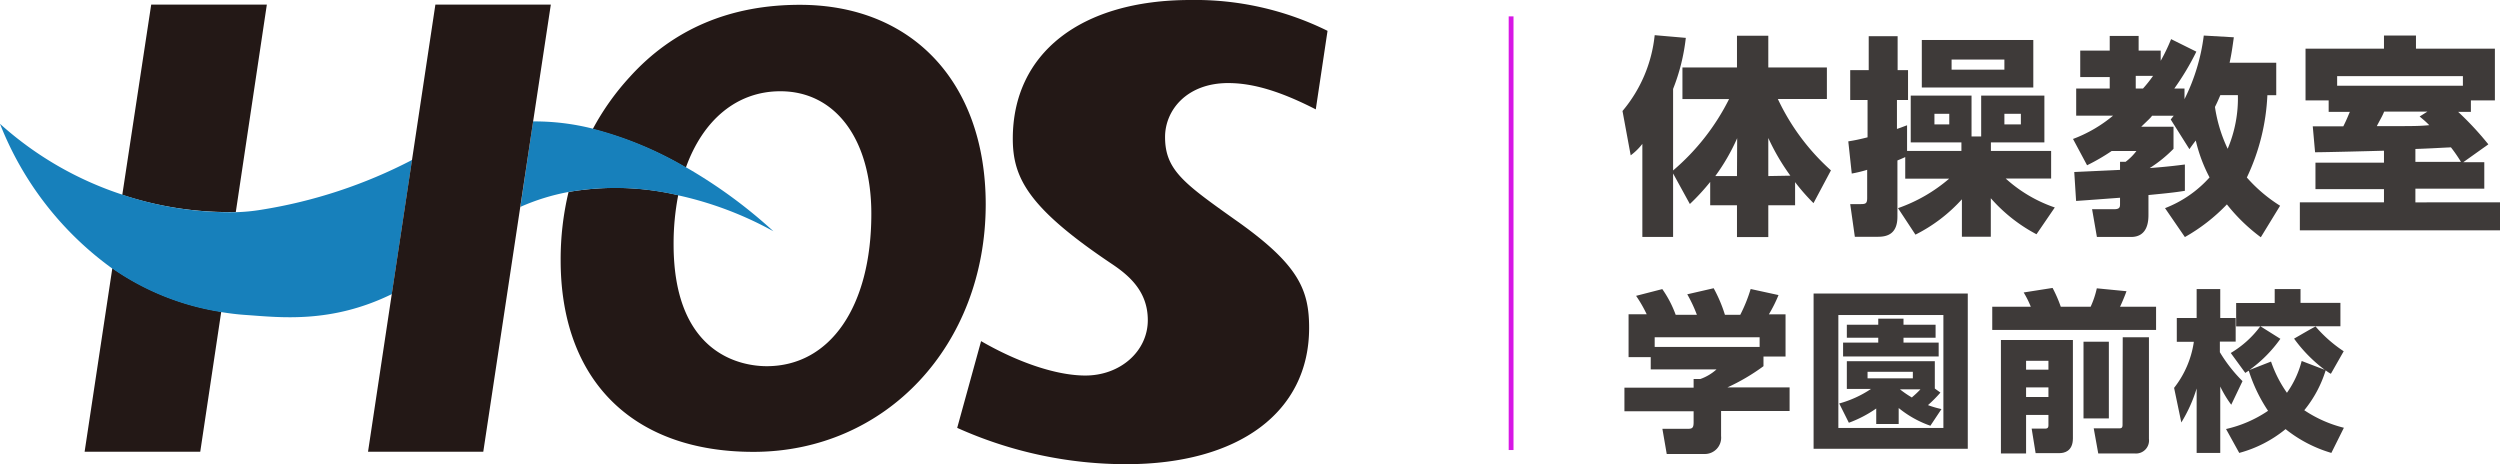
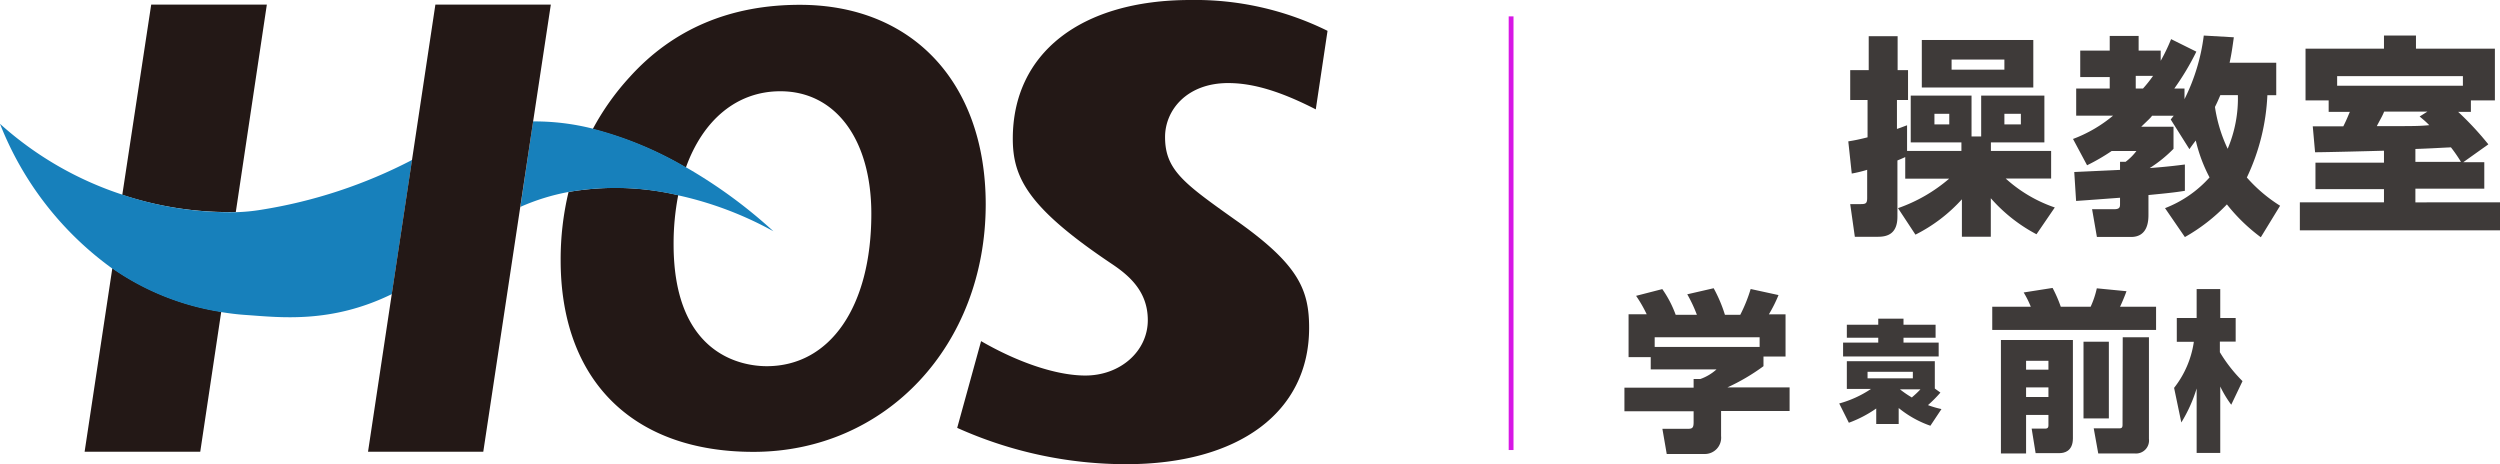
<svg xmlns="http://www.w3.org/2000/svg" height="48.18" viewBox="0 0 259.43 48.18" width="259.43">
  <g fill="none">
    <path d="m200.71 11.81h1.54v1.1h-1.54z" />
    <path d="m207.97 11.81h1.72v1.1h-1.72z" />
    <path d="m210.25 37.44h2.32v.92h-2.32z" />
    <path d="m171.71 34.98h10.89v.99h-10.89z" />
    <path d="m198.42 41.22a10 10 0 0 0 .87-.86h-2.13a10.57 10.57 0 0 0 1.26.86z" />
    <path d="m193.8 38.58h4.7v.68h-4.7z" />
    <path d="m201.67 32.69h-10.9v11.72h10.9zm-10.41 2.86h3.65v-.5h-3.26v-1.35h3.26v-.63h2.61v.63h3.34v1.35h-3.34v.5h3.66v1.45h-9.92zm9.09 8.63a10.82 10.82 0 0 1 -3.29-1.84v1.66h-2.33v-1.64a12.45 12.45 0 0 1 -2.84 1.48l-1-2a11.25 11.25 0 0 0 3.3-1.51h-2.51v-2.85h9.13v2.84l.58.42a13.59 13.59 0 0 1 -1.29 1.26 10 10 0 0 0 1.4.41z" />
    <path d="m210.25 40.2h2.32v.97h-2.32z" />
    <path d="m180.25 18.23v-3.93a20.91 20.91 0 0 1 -2.25 3.93z" />
-     <path d="m202.44 6.18h5.48v1.06h-5.48z" />
    <path d="m250.65 15.46v1.37h4.75a15.62 15.62 0 0 0 -1.06-1.54c-1.34.06-2.02.11-3.69.17z" />
    <path d="m70.38 20.27a26.38 26.38 0 0 0 -.48 5.1c0 11.74 7.4 12.63 9.66 12.63 6.6 0 10.86-6.22 10.86-15.85 0-7.73-3.71-12.72-9.44-12.72-4.53 0-8 3-9.81 7.93a51.2 51.2 0 0 1 9.09 6.64 36.68 36.68 0 0 0 -9.88-3.73z" />
    <path d="m183.5 18.23h2.29a22.59 22.59 0 0 1 -2.29-3.91z" />
    <path d="m251.09 12.12.81-.51h-4.49c-.2.44-.26.55-.75 1.48 3.94 0 4.36 0 5.48-.07-.44-.4-.68-.59-1.05-.9z" />
    <path d="m242.53 7.89h13.05v1.03h-13.05z" />
    <path d="m232.26 9.87h-1.85c-.27.64-.38.93-.53 1.23a15.32 15.32 0 0 0 1.32 4.34 13.42 13.42 0 0 0 1.06-5.57z" />
    <path d="m221.63 9.19h.75a13.51 13.51 0 0 0 1.05-1.32h-1.8z" />
  </g>
-   <path d="m184.49 10.27h5.09v-3.27h-6.08v-3.29h-3.25v3.29h-5.66v3.28h4.84a23.57 23.57 0 0 1 -5.81 7.41v-8.46a20.54 20.54 0 0 0 1.32-5.3l-3.23-.28a14.5 14.5 0 0 1 -3.34 7.87l.85 4.6a6.13 6.13 0 0 0 1.21-1.19v9.66h3.19v-6.59l1.74 3.17a22.74 22.74 0 0 0 2.11-2.29v2.42h2.78v3.3h3.25v-3.3h2.78v-2.4a20.79 20.79 0 0 0 1.91 2.18l1.81-3.4a23.14 23.14 0 0 1 -5.51-7.41zm-4.24 8h-2.25a20.91 20.91 0 0 0 2.27-3.93zm3.25 0v-3.95a22.59 22.59 0 0 0 2.29 3.91z" fill="#3e3a39" />
  <path d="m211 4.15h-11.57v4.93h11.57zm-3 3.08h-5.48v-1.05h5.48z" fill="#3e3a39" />
  <path d="m211.33 24.31 1.9-2.78a14.56 14.56 0 0 1 -5.09-3h4.71v-2.87h-6.25v-.88h5.55v-4.86h-6.56v4.24h-1v-4.24h-6.31v4.86h5.26v.88h-5.64v-2.66c-.5.18-.7.27-1.05.38v-3h1.15v-3.1h-1.08v-3.52h-3v3.52h-1.92v3.1h1.8v3.87c-.79.2-1.3.31-2 .42l.36 3.34a13.38 13.38 0 0 0 1.6-.39v2.92c0 .55-.13.64-.66.64h-1.1l.48 3.39h2.42c1.06 0 2-.39 2-2.09v-5.83c.22-.09.44-.18.81-.35v2.24h4.56a16.44 16.44 0 0 1 -5.31 3.06l1.81 2.75a16.41 16.41 0 0 0 4.82-3.67v3.89h3v-4a16.62 16.62 0 0 0 4.74 3.74zm-3.33-12.5h1.71v1.1h-1.71zm-5.72 1.1h-1.54v-1.1h1.54z" fill="#3e3a39" />
  <path d="m224.67 21.6 2.06 3a18.75 18.75 0 0 0 4.36-3.39 18.52 18.52 0 0 0 3.52 3.41l2-3.27a15.62 15.62 0 0 1 -3.45-2.93 22.12 22.12 0 0 0 2.13-8.54h.92v-3.37h-4.84c.22-1 .31-1.74.44-2.64l-3.12-.18a20.37 20.37 0 0 1 -2 6.6v-1.1h-1.06a27.08 27.08 0 0 0 2.29-3.83l-2.62-1.3a18.65 18.65 0 0 1 -1.08 2.25v-1.06h-2.29v-1.52h-3v1.52h-3.06v2.75h3.06v1.19h-3.48v2.81h3.83a14.31 14.31 0 0 1 -4.16 2.42l1.46 2.73a20.91 20.91 0 0 0 2.55-1.48h2.57a5.65 5.65 0 0 1 -1.12 1.12h-.58v.84l-4.75.22.19 3c.18 0 4.14-.3 4.56-.33v.64c0 .29 0 .55-.6.55h-2.3l.5 2.88h3.54c1.81 0 1.81-1.78 1.81-2.35v-2c1.74-.17 2.68-.26 3.78-.44v-2.73c-.72.09-1.67.22-3.65.37a13.64 13.64 0 0 0 2.47-2v-2.29h-3.35c.68-.66 1-.94 1.12-1.14h2.25l-.31.39 1.94 3.08c.15-.22.39-.55.66-.9a15.9 15.9 0 0 0 1.43 3.83 12 12 0 0 1 -4.62 3.19zm-2.29-12.41h-.75v-1.32h1.8a13.51 13.51 0 0 1 -1.05 1.32zm8 .68h1.85a13.42 13.42 0 0 1 -1.06 5.57 15.32 15.32 0 0 1 -1.32-4.34c.15-.3.29-.59.56-1.23z" fill="#3e3a39" />
  <path d="m250.65 21v-1.42h7.15v-2.75h-2.18l2.6-1.85a31.82 31.82 0 0 0 -3.13-3.37h1.32v-1.19h2.49v-5.37h-8.19v-1.36h-3.32v1.36h-8.14v5.37h2.4v1.19h2.2c-.16.35-.31.77-.68 1.5-.29 0-3 0-3.17 0l.24 2.69c1.12 0 6.12-.13 7.15-.16v1.24h-7.11v2.75h7.11v1.37h-8.73v2.9h20.77v-2.9zm4.75-4.2h-4.75v-1.34c1.67-.06 2.37-.11 3.69-.17a15.62 15.62 0 0 1 1.06 1.54zm-12.87-7.9v-1h13.05v1zm4.13 4.16c.49-.93.55-1 .75-1.48h4.49l-.81.51c.37.31.61.5 1 .9-1.09.1-1.49.1-5.43.1z" fill="#3e3a39" />
  <path d="m183 38v-1h2.29v-4.38h-1.73a14.5 14.5 0 0 0 1-2l-2.89-.63a15.79 15.79 0 0 1 -1.08 2.68h-1.59a14.78 14.78 0 0 0 -1.17-2.76l-2.74.63a14.42 14.42 0 0 1 1 2.13h-2.2a11.4 11.4 0 0 0 -1.39-2.67l-2.72.7a13.64 13.64 0 0 1 1.1 1.91h-1.88v4.45h2.3v1.27h6.83a5 5 0 0 1 -1.68 1h-.7v.9h-7.18v2.45h7.18v1.13c0 .63-.16.69-.65.69h-2.59l.45 2.61h3.89a1.69 1.69 0 0 0 1.75-1.86v-2.6h7.11v-2.45h-6.45a21.16 21.16 0 0 0 3.74-2.2zm-11.29-2v-1h10.89v1z" fill="#3e3a39" />
  <path d="m201.18 35.55h-3.65v-.5h3.33v-1.35h-3.33v-.63h-2.62v.63h-3.26v1.35h3.26v.5h-3.65v1.44h9.92z" fill="#3e3a39" />
  <path d="m201.36 40.74-.58-.42v-2.84h-9.13v2.88h2.51a11.25 11.25 0 0 1 -3.3 1.51l1 2a12.45 12.45 0 0 0 2.84-1.48v1.61h2.33v-1.66a10.82 10.82 0 0 0 3.29 1.84l1.15-1.73a10 10 0 0 1 -1.4-.41 13.59 13.59 0 0 0 1.29-1.3zm-7.56-1.48v-.68h4.7v.68zm4.62 2a10.57 10.57 0 0 1 -1.26-.86h2.13a10 10 0 0 1 -.87.82z" fill="#3e3a39" />
-   <path d="m188.2 46.57h16v-16.11h-16zm2.57-13.88h10.9v11.72h-10.9z" fill="#3e3a39" />
  <path d="m216.21 35.46h2.63v7.96h-2.63z" fill="#3e3a39" />
  <path d="m207.64 47.06h2.61v-4h2.32v1.06c0 .14 0 .36-.34.36h-1.4l.41 2.54h2.5c.38 0 1.37-.13 1.37-1.53v-10.21h-7.47zm2.61-9.62h2.32v.92h-2.32zm0 2.76h2.32v1h-2.32z" fill="#3e3a39" />
  <path d="m220.67 30.22-3.08-.3a9.35 9.35 0 0 1 -.64 1.91h-3.1a13.76 13.76 0 0 0 -.85-1.95l-3 .47a9.92 9.92 0 0 1 .74 1.48h-4v2.41h17v-2.41h-3.74c.08-.15.44-.96.67-1.61z" fill="#3e3a39" />
  <path d="m220.26 44.09c0 .3-.11.36-.34.36h-2.65l.47 2.61h3.85a1.35 1.35 0 0 0 1.41-1.51v-10.55h-2.72z" fill="#3e3a39" />
  <path d="m232.71 39.55a15.39 15.39 0 0 1 -2.35-3v-1.1h1.64v-2.45h-1.6v-3h-2.45v3h-2.06v2.47h1.77a10.06 10.06 0 0 1 -2.05 4.78l.75 3.59a15.1 15.1 0 0 0 1.59-3.53v6.69h2.45v-6.89a11.48 11.48 0 0 0 1.14 1.89z" fill="#3e3a39" />
-   <path d="m241.34 38.43a3.43 3.43 0 0 0 .54.36l1.33-2.34a14 14 0 0 1 -2.92-2.57c-.57.29-1.47.83-2.23 1.26a15 15 0 0 0 3.19 3.24l-2.4-.92a10 10 0 0 1 -1.53 3.3 12.73 12.73 0 0 1 -1.65-3.24l-2.25.88a13.84 13.84 0 0 0 3.22-3.24l-2.07-1.3h8.3v-2.43h-4.14v-1.43h-2.68v1.44h-4v2.43h2.5a10.39 10.39 0 0 1 -3.06 2.76l1.51 2.07a3.69 3.69 0 0 1 .36-.23 16.25 16.25 0 0 0 2 4.16 12.71 12.71 0 0 1 -4.36 1.89l1.37 2.48a12.85 12.85 0 0 0 4.81-2.47 13.81 13.81 0 0 0 4.75 2.47l1.3-2.61a13 13 0 0 1 -4.11-1.82 12.31 12.31 0 0 0 2.22-4.14z" fill="#3e3a39" />
  <path d="m24.47 22 3.22-21.52h-12l-3 19.74a35.21 35.21 0 0 0 11.78 1.78z" fill="#231816" />
  <path d="m8.78 46.88h12l2.18-14.54a27 27 0 0 1 -11.3-4.53z" fill="#231816" />
  <path d="m83 .5c-7.2 0-13.15 2.5-17.66 7.5a26.29 26.29 0 0 0 -3.83 5.4 37.74 37.74 0 0 1 9.66 4c1.77-4.94 5.28-7.93 9.81-7.93 5.73 0 9.44 5 9.44 12.72 0 9.61-4.26 15.81-10.86 15.81-2.26 0-9.66-.91-9.66-12.65a26.38 26.38 0 0 1 .48-5.1 28.52 28.52 0 0 0 -11.38-.33 30 30 0 0 0 -.82 7.08c0 12.46 7.47 19.89 20 19.89 13.75 0 24.11-11.05 24.11-25.72-.02-12.56-7.57-20.67-19.29-20.67z" fill="#231816" />
  <path d="m105.1 14.39c0 4.06 1.59 7.18 10.28 13 1.84 1.23 3.73 2.88 3.73 5.83 0 3.23-2.85 5.75-6.48 5.75-3 0-7-1.36-10.82-3.57l-2.48 9a42.78 42.78 0 0 0 17.52 3.77c11.72 0 19-5.42 19-14.14 0-4-1.11-6.62-7.73-11.26-5.26-3.74-7.22-5.14-7.22-8.55 0-2.78 2.25-5.6 6.55-5.6 2.56 0 5.4.84 9.09 2.73l1.22-8.15a31 31 0 0 0 -14.23-3.2c-11.37 0-18.43 5.52-18.43 14.39z" fill="#231816" />
  <path d="m27.09 21.77a19.44 19.44 0 0 1 -2.62.25 35.21 35.21 0 0 1 -11.71-1.8 35.42 35.42 0 0 1 -12.76-7.37 33.67 33.67 0 0 0 11.63 15 27 27 0 0 0 11.3 4.53c.85.14 1.73.25 2.65.31 3.49.24 8.79.91 15.08-2.17l2.1-13.92a51.3 51.3 0 0 1 -15.67 5.17z" fill="#1780bb" />
  <path d="m70.38 20.27a36.68 36.68 0 0 1 9.88 3.73 51.2 51.2 0 0 0 -9.09-6.65 37.74 37.74 0 0 0 -9.66-4 24.63 24.63 0 0 0 -6.19-.75l-1.32 8.87a22.46 22.46 0 0 1 5-1.55 28.52 28.52 0 0 1 11.38.35z" fill="#1780bb" />
  <path d="m57.16.48h-11.98l-2.42 16.08-2.1 13.92-2.47 16.4h11.96l3.84-25.41 1.33-8.85z" fill="#231816" />
  <path d="m156.56 1.7h.5v45h-.5z" fill="#d717e5" />
</svg>